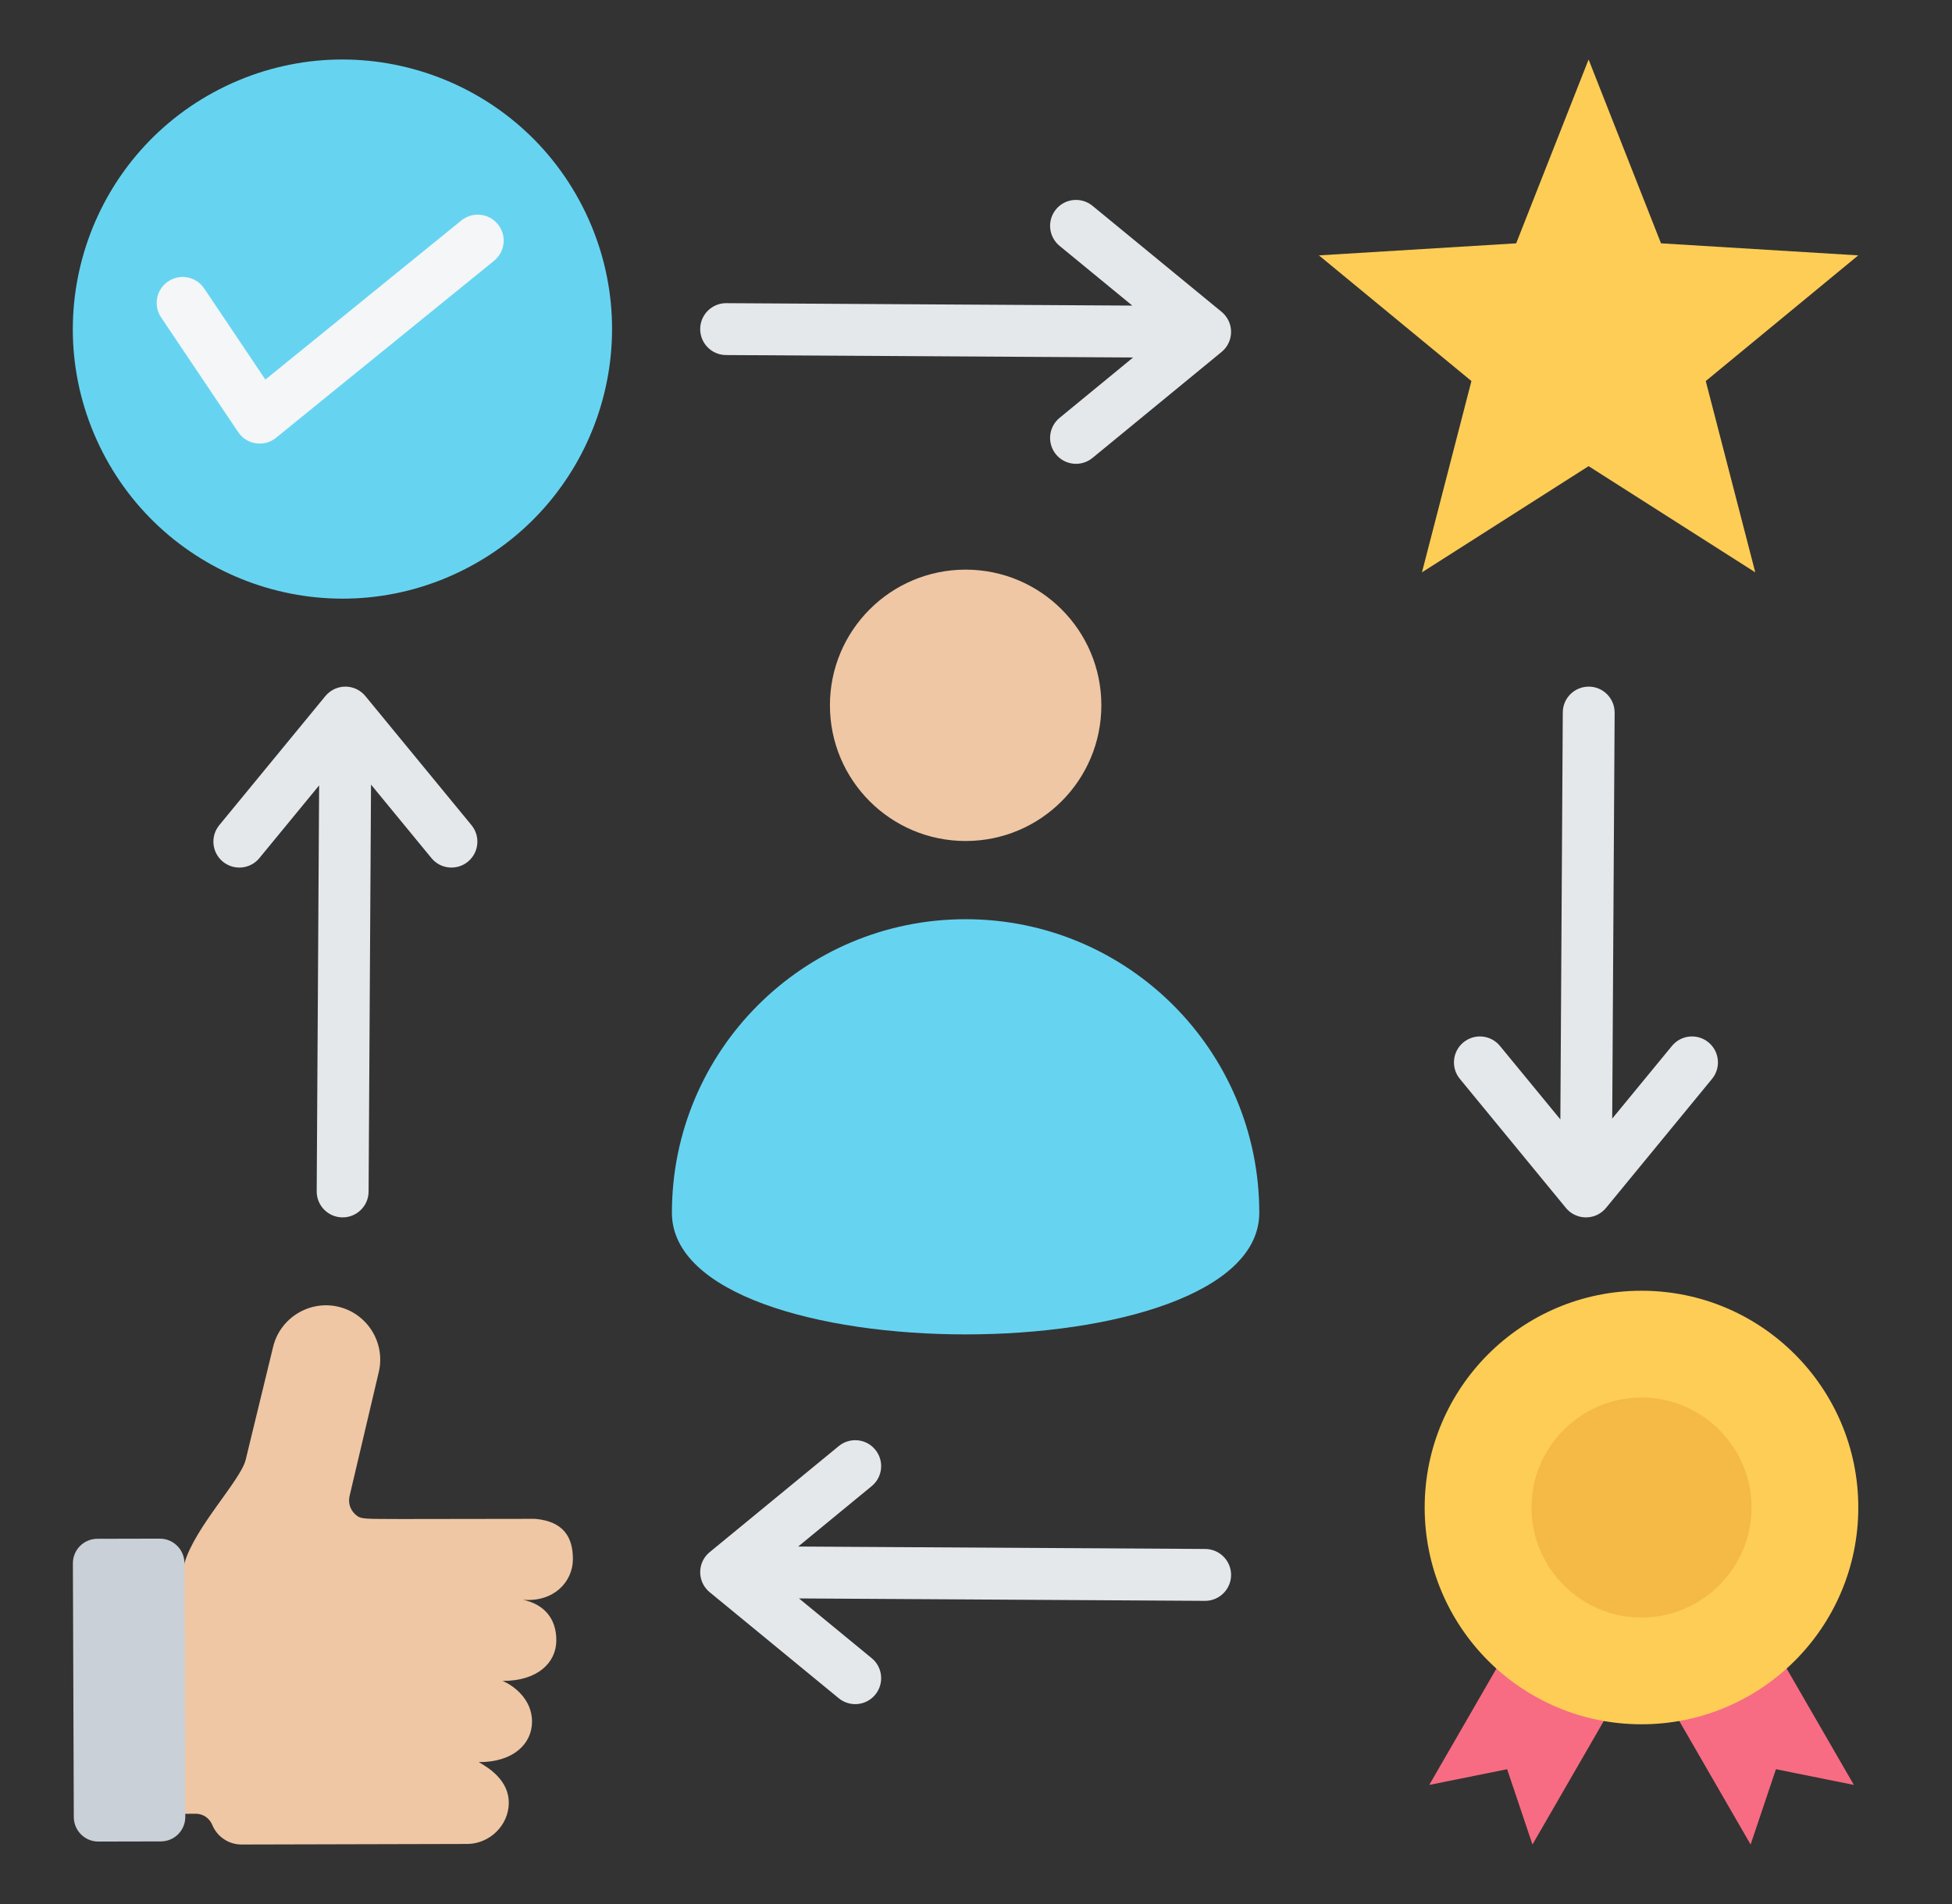
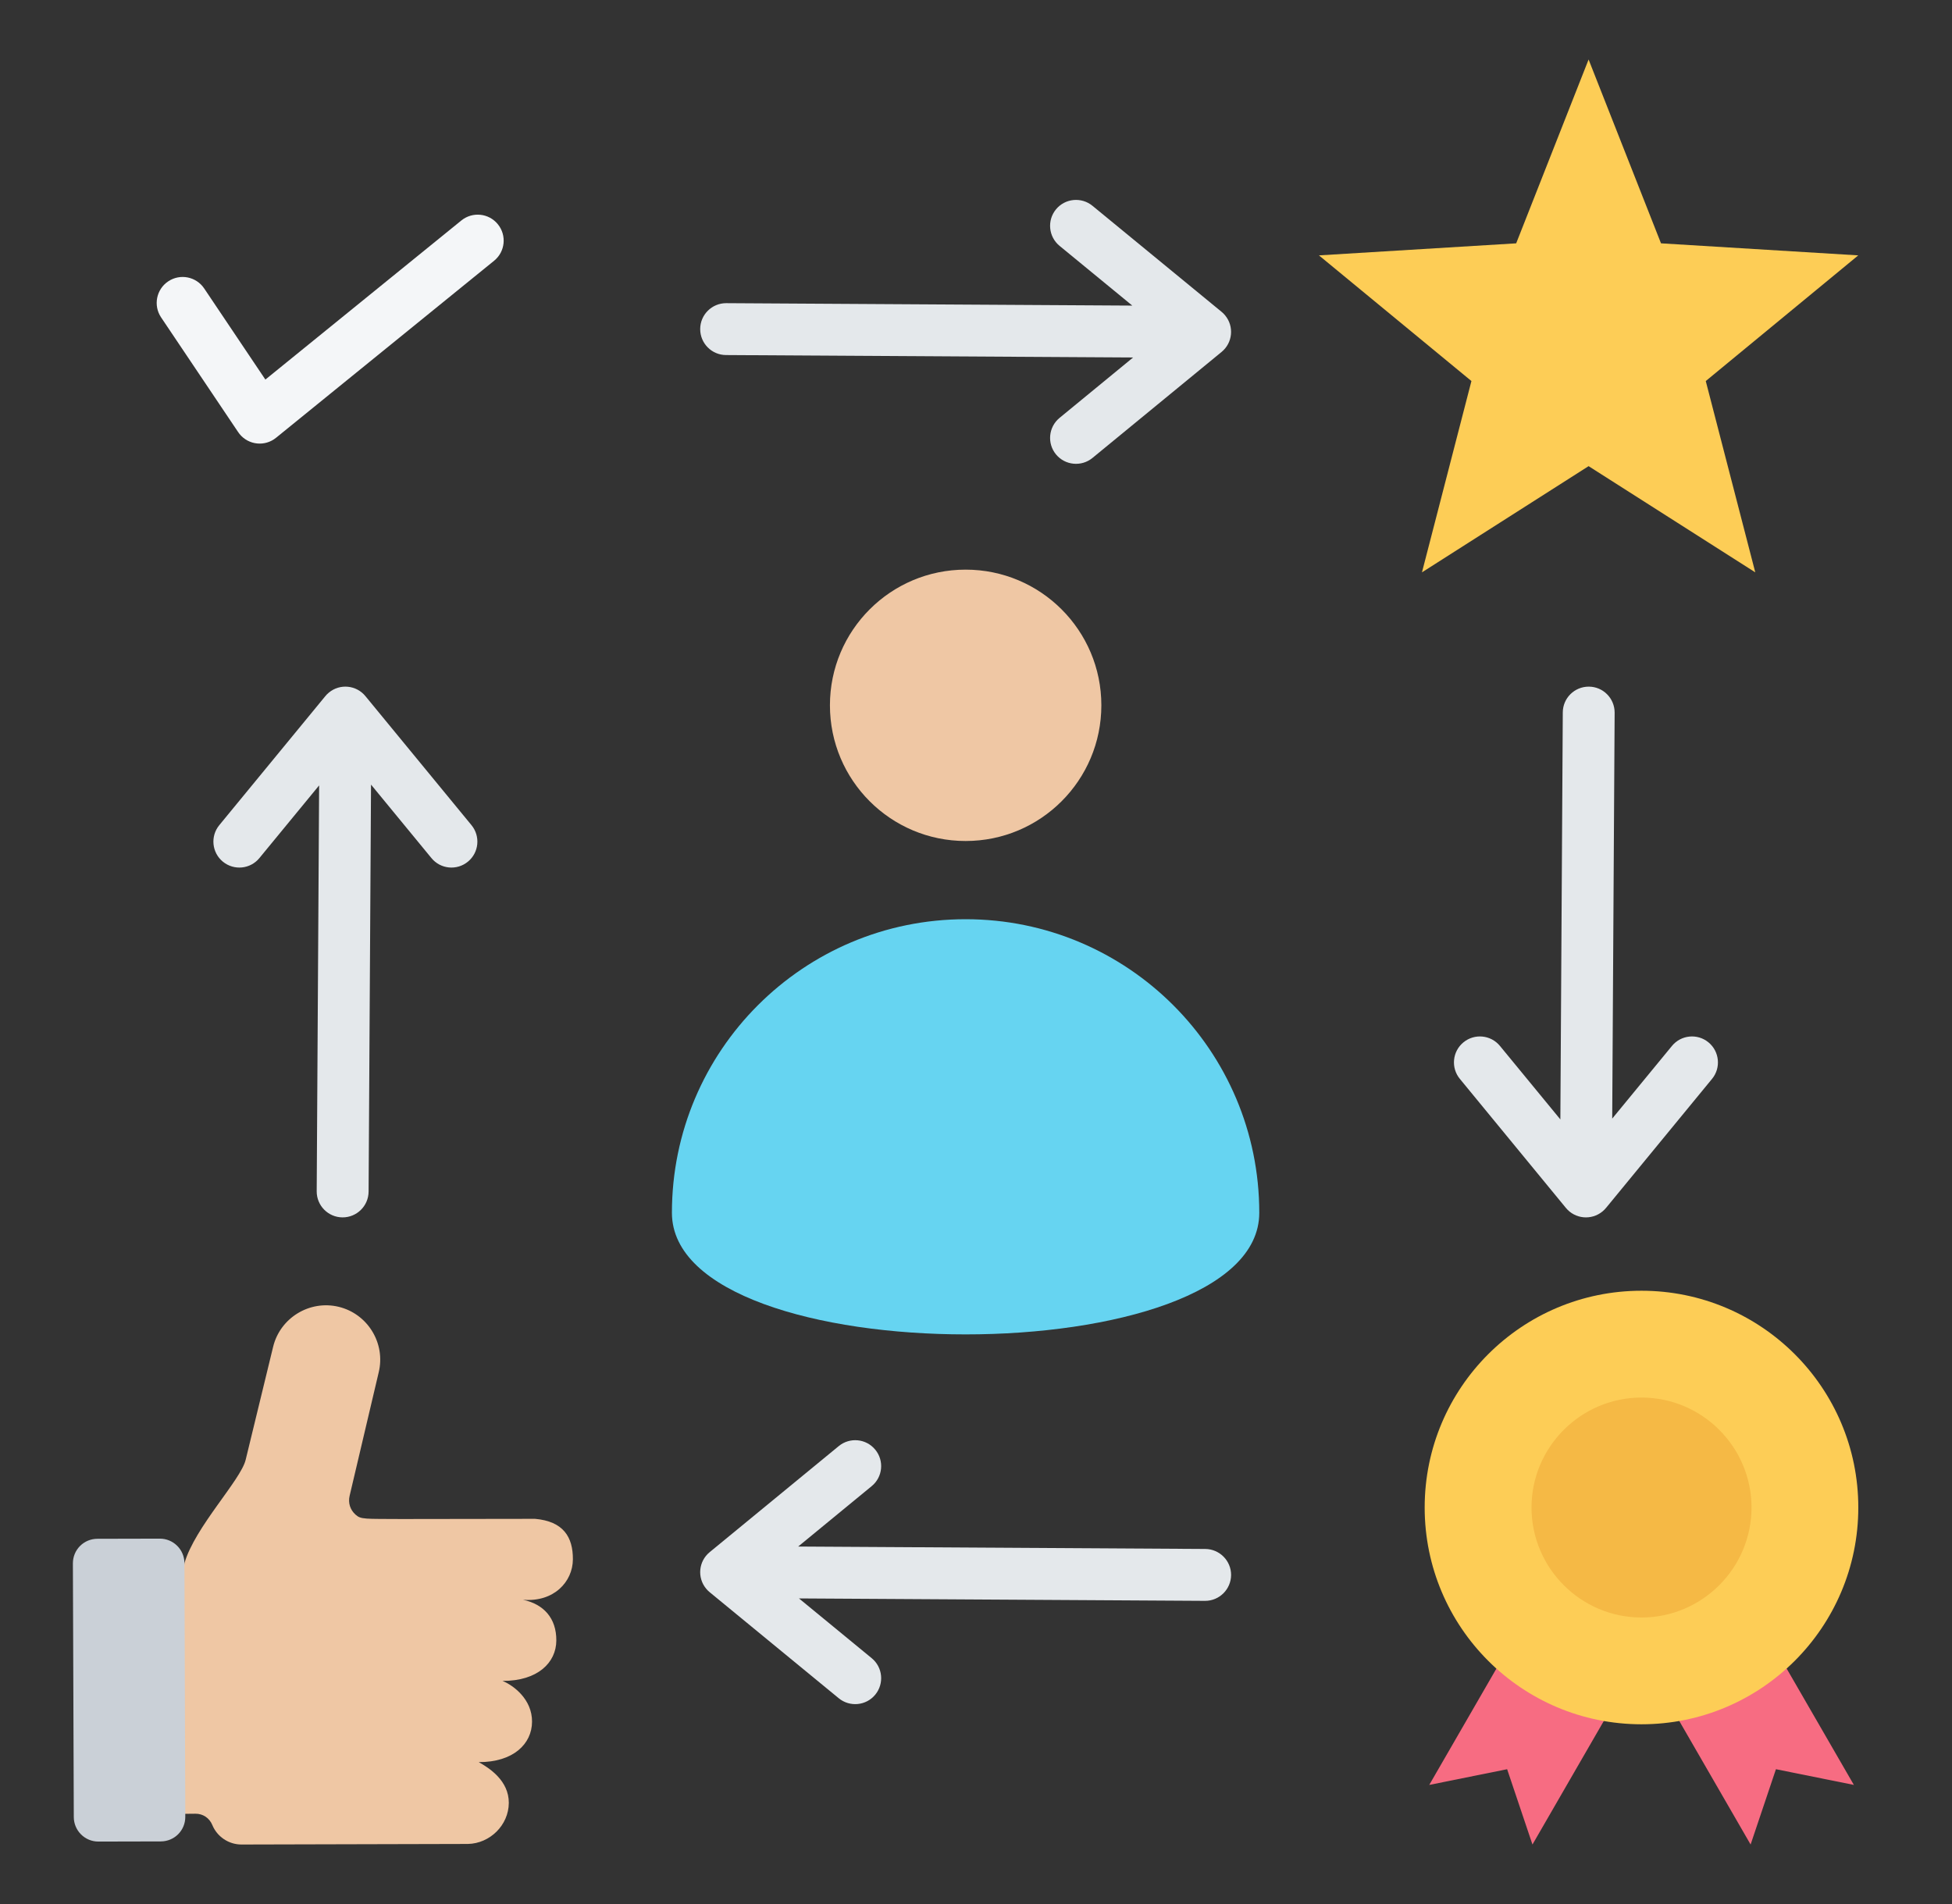
<svg xmlns="http://www.w3.org/2000/svg" width="41" height="40" viewBox="0 0 41 40" fill="none">
  <rect x="0" y="0" width="41" height="40" fill="#333333" stroke="none" />
  <g clip-path="url(#clip0_2140_79)">
-     <path d="M9.645 12.017C12.464 10.662 13.65 7.279 12.296 4.461C10.941 1.642 7.559 0.456 4.74 1.81C1.922 3.165 0.735 6.548 2.089 9.366C3.444 12.184 6.827 13.371 9.645 12.017Z" fill="#66D4F1" />
    <path fill-rule="evenodd" clip-rule="evenodd" d="M9.69 4.632C9.924 4.442 10.267 4.477 10.457 4.711C10.647 4.945 10.612 5.288 10.378 5.478L5.798 9.197C5.565 9.387 5.221 9.351 5.032 9.118C5.019 9.102 5.007 9.086 4.997 9.07L3.383 6.667C3.216 6.417 3.283 6.078 3.533 5.911C3.783 5.743 4.121 5.81 4.289 6.06L5.574 7.974L9.69 4.632Z" fill="#F4F6F8" />
    <path fill-rule="evenodd" clip-rule="evenodd" d="M2.665 33.509C2.665 33.408 2.701 33.322 2.773 33.251C2.845 33.181 2.932 33.141 3.033 33.148L3.506 33.181C3.7 33.194 3.862 33.034 3.874 32.84C4.093 32.081 5.056 31.097 5.16 30.668L5.737 28.293C5.885 27.684 6.505 27.306 7.115 27.454C7.725 27.602 8.103 28.222 7.954 28.832L7.344 31.422C7.308 31.572 7.354 31.718 7.468 31.82C7.582 31.923 7.658 31.907 8.432 31.912L11.239 31.908C11.832 31.96 12.036 32.29 12.033 32.759C12.031 33.228 11.635 33.663 10.984 33.608C11.42 33.701 11.688 33.995 11.685 34.464C11.683 34.934 11.287 35.316 10.555 35.313C10.789 35.409 11.178 35.701 11.175 36.17C11.173 36.639 10.777 37.022 10.055 37.019C10.277 37.143 10.689 37.407 10.687 37.876C10.684 38.346 10.288 38.728 9.83 38.738L5.073 38.75C4.795 38.75 4.557 38.578 4.46 38.341C4.399 38.193 4.263 38.101 4.103 38.103L2.948 38.114C2.842 38.115 2.751 38.077 2.675 38.002C2.6 37.927 2.562 37.836 2.562 37.73L2.665 33.509Z" fill="#EFC7A4" />
    <path fill-rule="evenodd" clip-rule="evenodd" d="M3.377 38.685L2.067 38.688C1.783 38.689 1.551 38.458 1.55 38.174C1.544 36.397 1.537 34.621 1.531 32.845C1.53 32.558 1.759 32.328 2.046 32.327L3.356 32.324C3.64 32.323 3.873 32.554 3.874 32.838C3.88 34.614 3.886 36.391 3.892 38.167C3.893 38.454 3.664 38.684 3.377 38.685Z" fill="#CAD0D7" />
    <path fill-rule="evenodd" clip-rule="evenodd" d="M17.432 14.817C17.432 16.392 18.708 17.668 20.282 17.668C21.857 17.668 23.133 16.392 23.133 14.817C23.133 13.243 21.857 11.967 20.282 11.967C18.708 11.967 17.432 13.243 17.432 14.817Z" fill="#EFC7A4" />
    <path fill-rule="evenodd" clip-rule="evenodd" d="M26.45 25.478C26.45 28.885 14.113 28.885 14.113 25.478C14.113 22.072 16.875 19.311 20.282 19.311C23.688 19.311 26.45 22.072 26.45 25.478Z" fill="#66D4F1" />
    <path fill-rule="evenodd" clip-rule="evenodd" d="M35.184 36.003L37.444 34.91L38.939 37.498L37.302 37.168L36.77 38.75L35.184 36.003ZM33.774 36.003L31.514 34.91L30.02 37.498L31.656 37.168L32.188 38.75L33.774 36.003Z" fill="#F76C82" />
    <path d="M34.478 36.224C36.993 36.224 39.032 34.185 39.032 31.67C39.032 29.155 36.993 27.116 34.478 27.116C31.963 27.116 29.924 29.155 29.924 31.67C29.924 34.185 31.963 36.224 34.478 36.224Z" fill="#FDCD56" />
    <path fill-rule="evenodd" clip-rule="evenodd" d="M34.478 33.981C35.751 33.981 36.789 32.943 36.789 31.67C36.789 30.398 35.751 29.36 34.478 29.36C33.206 29.36 32.168 30.398 32.168 31.67C32.168 32.943 33.206 33.981 34.478 33.981Z" fill="#F5B945" />
    <path fill-rule="evenodd" clip-rule="evenodd" d="M33.367 1.25L34.888 5.112L39.031 5.365L35.828 8.005L36.868 12.024L33.367 9.793L29.867 12.024L30.906 8.005L27.703 5.365L31.846 5.112L33.367 1.25Z" fill="#FDCD56" />
    <path fill-rule="evenodd" clip-rule="evenodd" d="M15.25 7.459C14.949 7.458 14.706 7.213 14.707 6.912C14.708 6.611 14.953 6.368 15.254 6.369L23.783 6.42L22.255 5.165C22.023 4.974 21.989 4.631 22.18 4.398C22.371 4.166 22.715 4.133 22.947 4.324L25.651 6.545C25.681 6.569 25.709 6.595 25.733 6.626C25.925 6.858 25.891 7.202 25.659 7.393L22.947 9.62C22.715 9.811 22.371 9.778 22.18 9.546C21.989 9.313 22.023 8.97 22.255 8.779L23.8 7.51L15.25 7.459Z" fill="#E4E8EB" />
    <path fill-rule="evenodd" clip-rule="evenodd" d="M7.742 25.033C7.74 25.334 7.495 25.576 7.195 25.575C6.894 25.574 6.651 25.329 6.652 25.028L6.703 16.5L5.448 18.027C5.257 18.26 4.914 18.293 4.681 18.102C4.449 17.911 4.415 17.568 4.606 17.335L6.828 14.631C6.851 14.601 6.878 14.574 6.909 14.549C7.141 14.358 7.484 14.391 7.675 14.624L9.903 17.335C10.094 17.568 10.061 17.911 9.828 18.102C9.596 18.293 9.253 18.26 9.062 18.027L7.793 16.483L7.742 25.033Z" fill="#E4E8EB" />
    <path fill-rule="evenodd" clip-rule="evenodd" d="M25.315 32.541C25.616 32.543 25.859 32.788 25.858 33.088C25.856 33.389 25.611 33.632 25.311 33.631L16.782 33.58L18.309 34.835C18.542 35.026 18.575 35.369 18.384 35.602C18.193 35.834 17.85 35.868 17.617 35.677L14.913 33.455C14.884 33.432 14.856 33.405 14.831 33.374C14.64 33.142 14.673 32.799 14.906 32.608L17.617 30.38C17.85 30.189 18.193 30.222 18.384 30.455C18.575 30.687 18.542 31.03 18.309 31.221L16.765 32.49L25.315 32.541Z" fill="#E4E8EB" />
    <path fill-rule="evenodd" clip-rule="evenodd" d="M32.825 14.967C32.826 14.666 33.071 14.424 33.372 14.425C33.672 14.426 33.915 14.671 33.914 14.972L33.863 23.5L35.118 21.973C35.309 21.74 35.653 21.707 35.885 21.898C36.117 22.089 36.151 22.433 35.96 22.665L33.739 25.369C33.715 25.399 33.688 25.426 33.658 25.451C33.425 25.642 33.082 25.609 32.891 25.377L30.663 22.665C30.472 22.433 30.505 22.089 30.738 21.898C30.97 21.707 31.314 21.74 31.505 21.973L32.774 23.517L32.825 14.967Z" fill="#E4E8EB" />
  </g>
  <defs>
    <clipPath id="clip0_2140_79">
      <rect width="40" height="40" fill="white" transform="translate(0.283)" />
    </clipPath>
  </defs>
</svg>